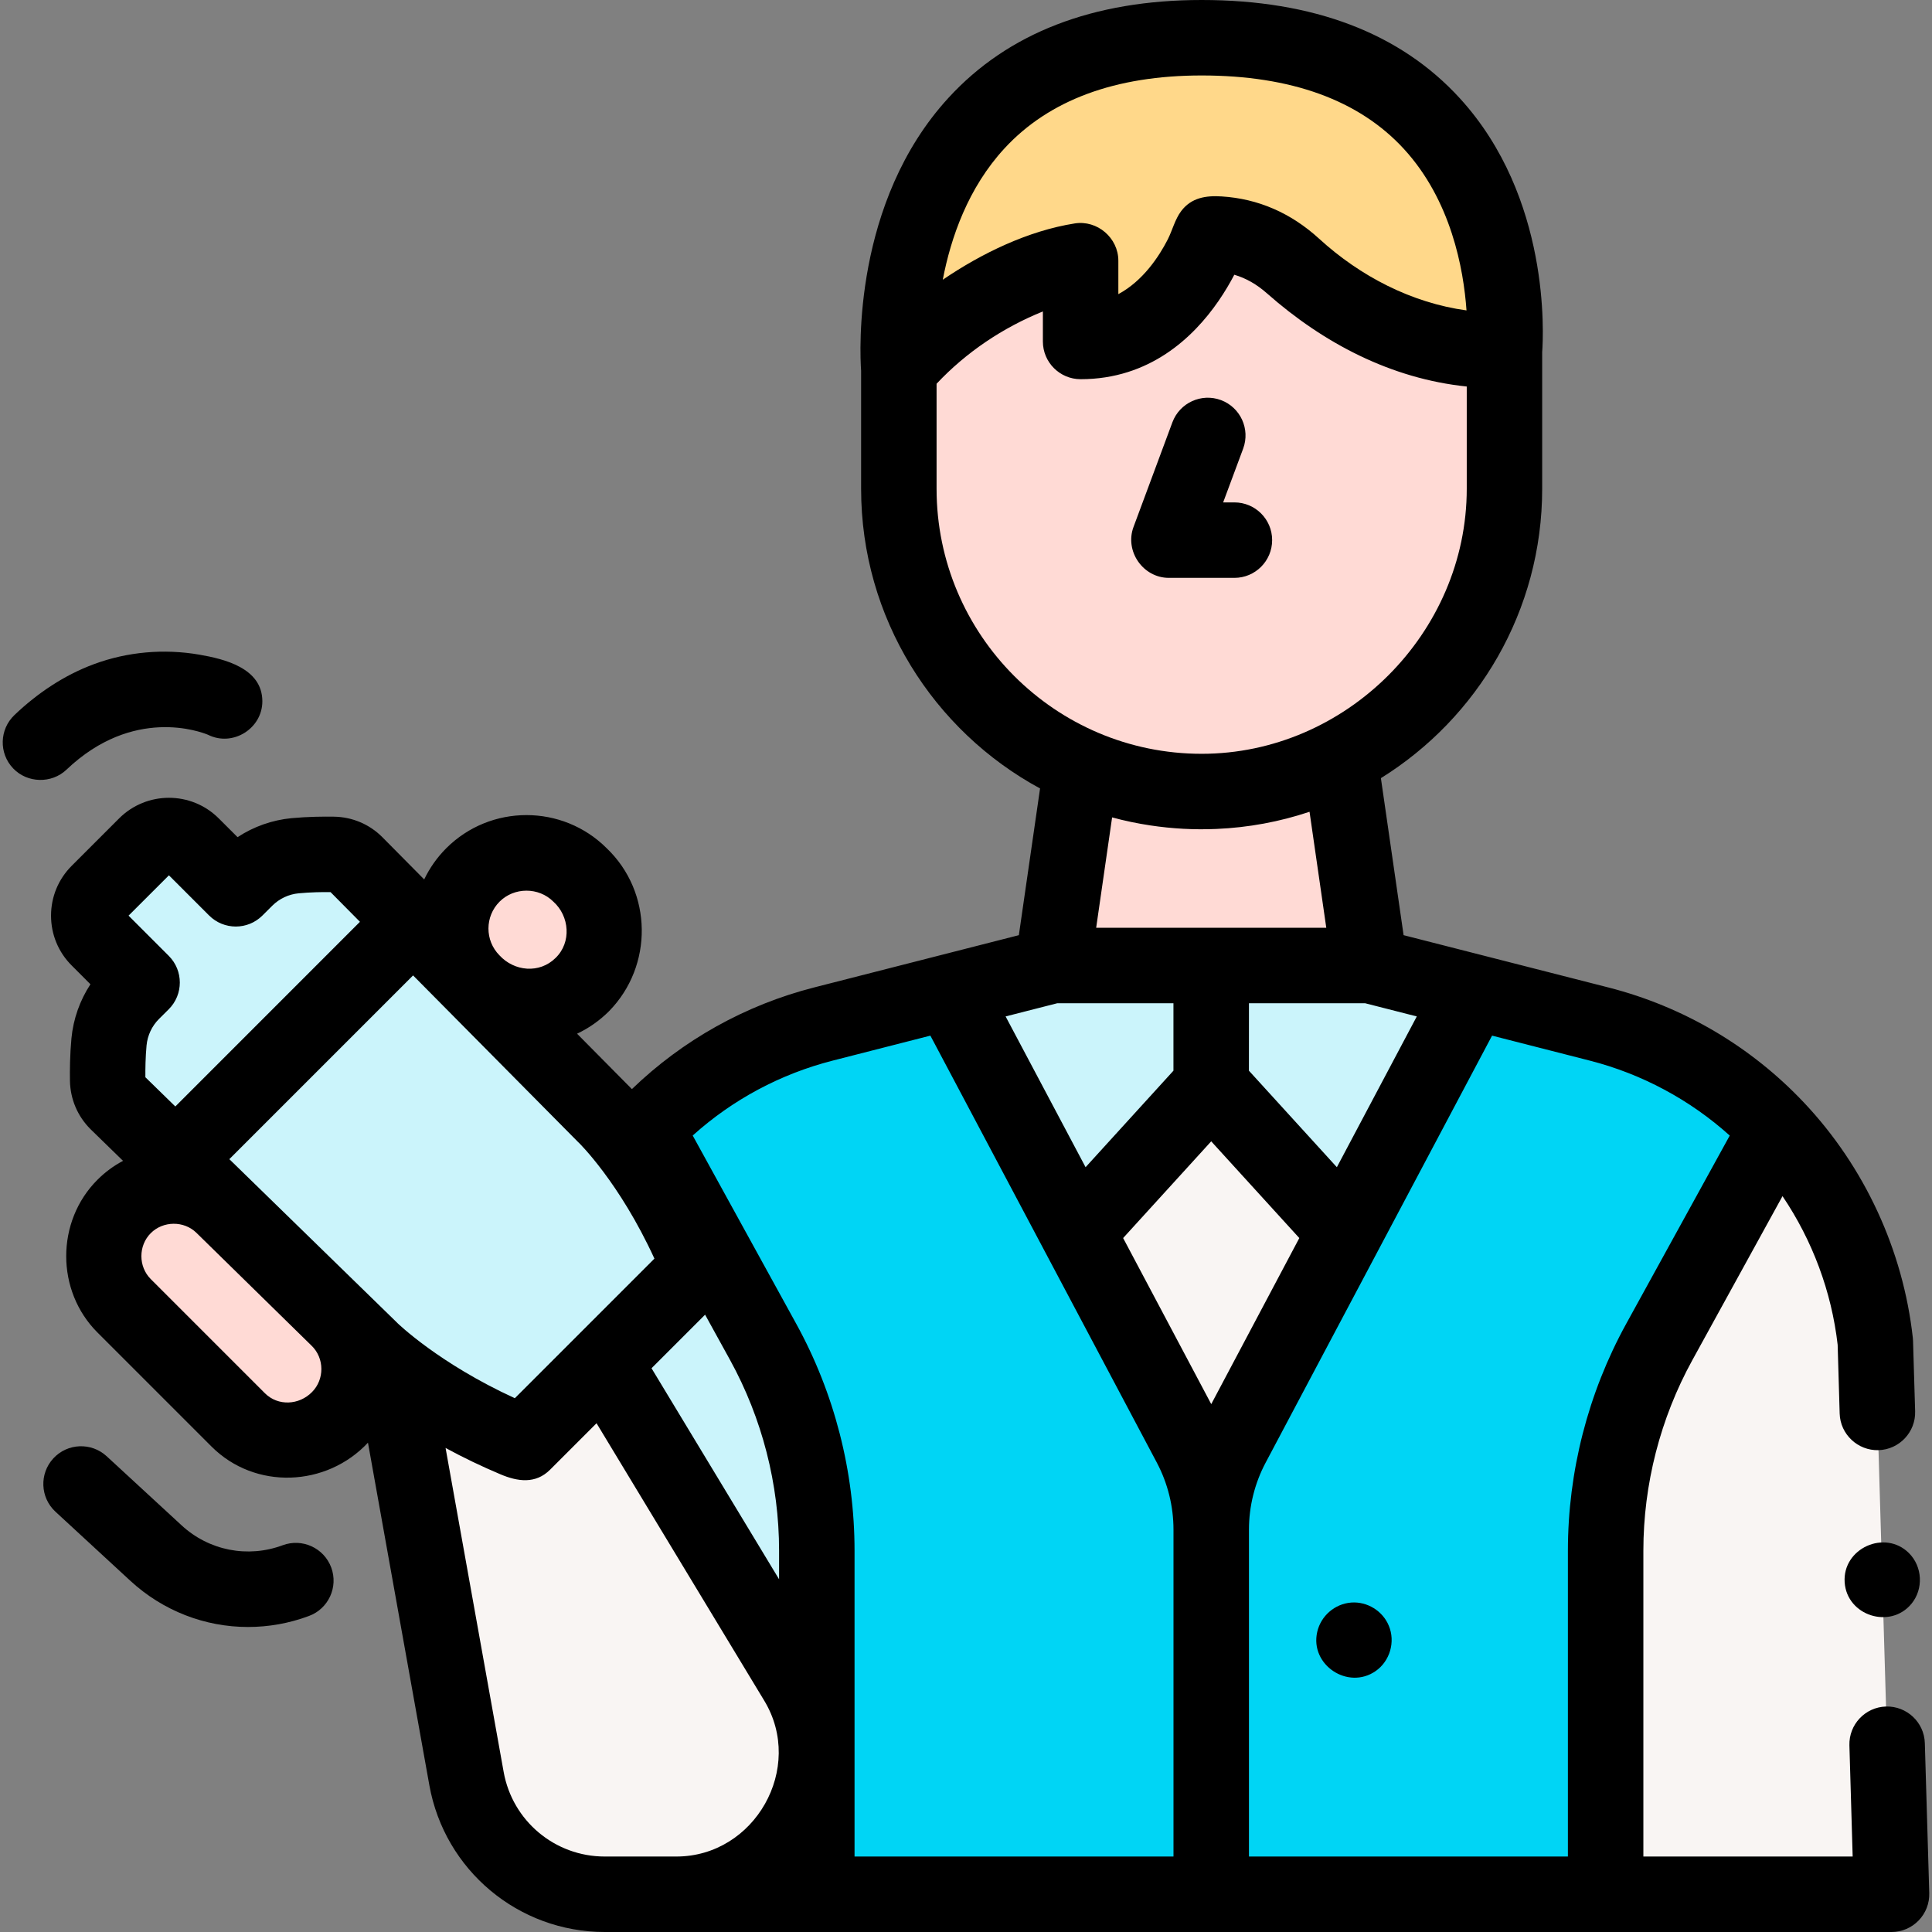
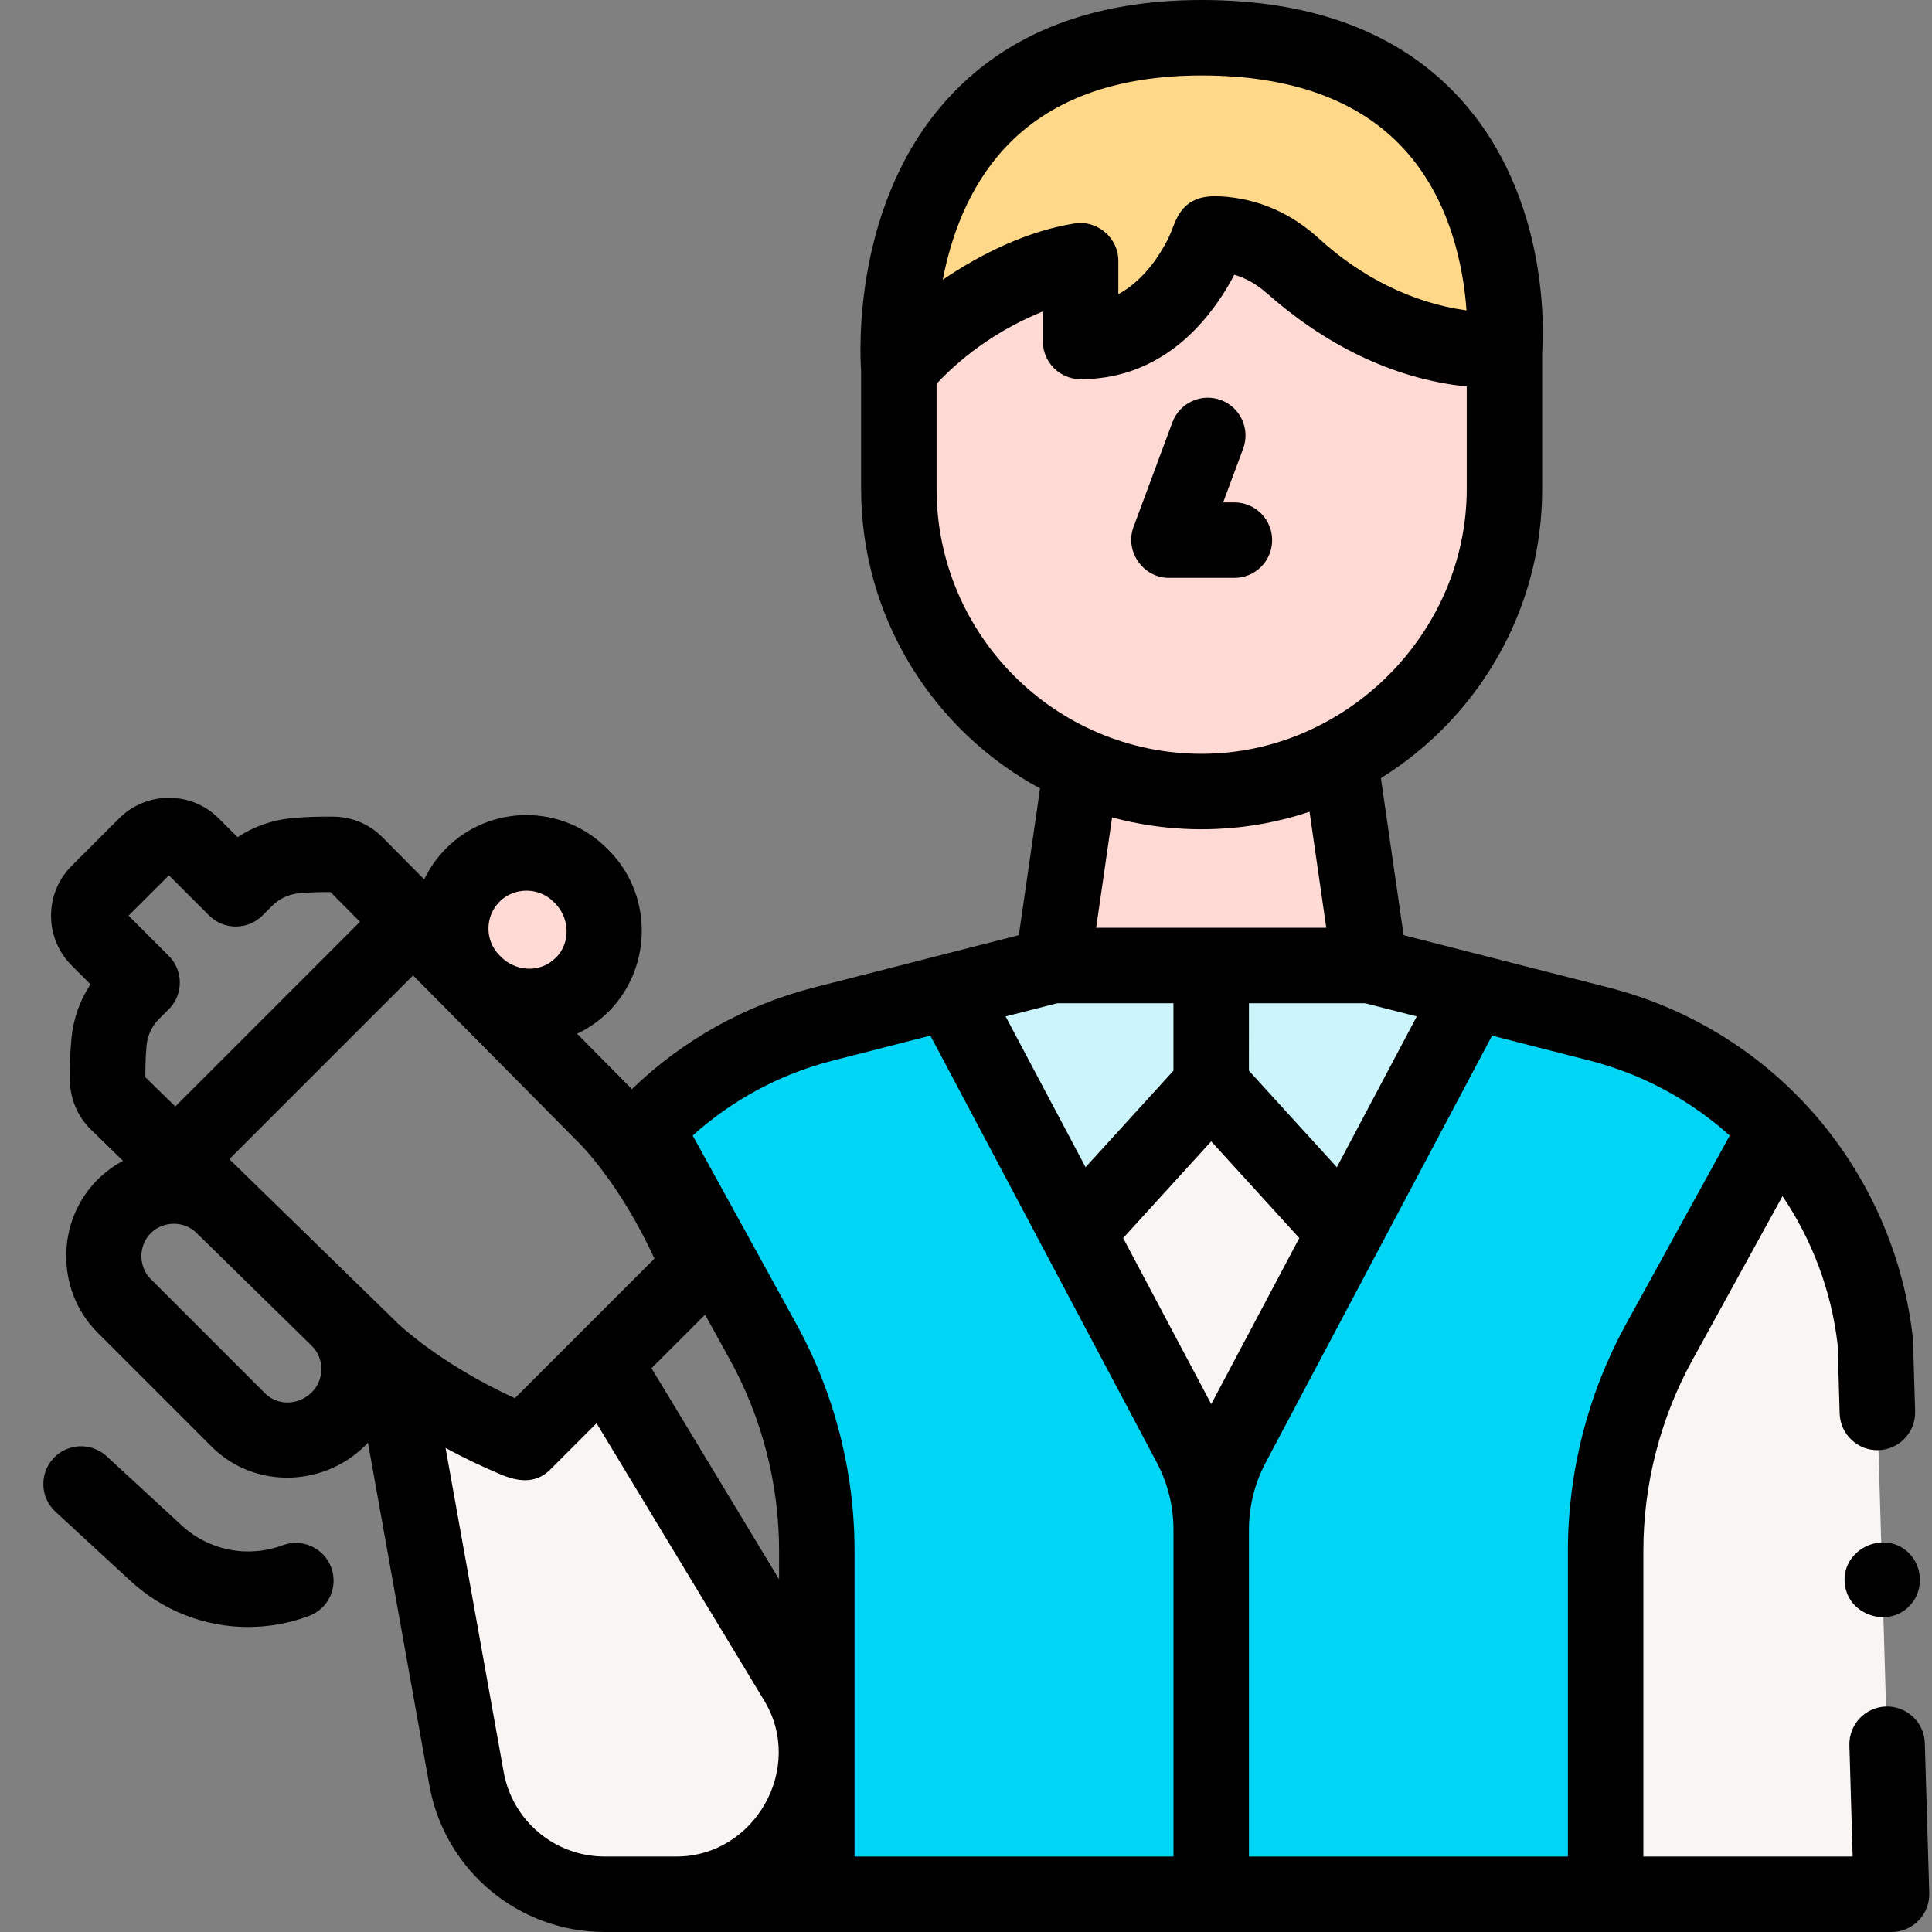
<svg xmlns="http://www.w3.org/2000/svg" width="48" height="48" viewBox="0 0 48 48" fill="none">
  <rect x="0" y="0" width="48" height="48" fill="#808080" stroke="none" />
  <g clip-path="url(#clip0_153_1790)">
    <path d="M46.995 47.062H20.294L20.294 38.528C20.294 36.714 19.835 34.93 18.961 33.34L16.046 28.04C17.24 26.773 18.771 25.872 20.458 25.441L26.151 23.988H34.034L39.727 25.441C41.415 25.872 42.945 26.773 44.14 28.04C45.513 29.494 46.373 31.357 46.592 33.345L46.995 47.062Z" fill="#F9F5F3" />
    <path d="M20.294 43.573C20.294 45.474 18.704 47.062 16.803 47.062H15.025C13.335 47.062 11.888 45.852 11.59 44.188L9.765 34.007C10.368 34.48 11.46 35.226 13.004 35.851L15.005 33.851L19.79 41.768C20.12 42.313 20.294 42.937 20.294 43.573Z" fill="#F9F5F3" />
    <path d="M30.093 38.002V47.062H20.294L20.294 38.528C20.293 36.714 19.835 34.93 18.961 33.34L16.045 28.04C17.24 26.773 18.771 25.872 20.458 25.441L23.597 24.64L29.57 35.901C29.913 36.548 30.093 37.268 30.093 38.002Z" fill="#00D5F5" />
    <path d="M44.14 28.04L41.224 33.34C40.35 34.93 39.892 36.714 39.892 38.528V47.062H30.093V38.002C30.093 37.269 30.272 36.548 30.615 35.901L36.587 24.64L39.727 25.441C41.415 25.872 42.945 26.773 44.14 28.04Z" fill="#00D5F5" />
-     <path d="M20.294 38.528V43.573C20.294 42.937 20.12 42.313 19.79 41.768L15.005 33.851L17.372 31.482C16.796 30.057 16.108 29.026 15.628 28.407L16.045 28.04L18.961 33.34C19.835 34.93 20.294 36.714 20.294 38.528Z" fill="#CBF4FB" />
    <path d="M30.092 23.988L30.091 26.964L26.766 30.615L23.597 24.64L26.151 23.988H30.092Z" fill="#CBF4FB" />
    <path d="M30.092 23.988L30.091 26.964L33.418 30.615L36.587 24.64L34.033 23.988H30.092Z" fill="#CBF4FB" />
-     <path d="M8.835 21.461C8.689 21.315 8.492 21.231 8.285 21.228C8.042 21.224 7.692 21.227 7.332 21.261C6.867 21.305 6.432 21.509 6.102 21.839L5.858 22.082L4.772 20.996C4.454 20.678 3.939 20.678 3.622 20.996L2.443 22.174C2.126 22.492 2.126 23.007 2.443 23.324L3.53 24.411L3.286 24.654C2.956 24.984 2.752 25.419 2.708 25.884C2.674 26.244 2.671 26.594 2.675 26.837C2.678 27.044 2.762 27.241 2.908 27.388L9.213 33.535C9.213 33.535 10.527 34.849 13.004 35.851L17.372 31.482C16.37 29.005 15.032 27.717 15.032 27.717L8.835 21.461Z" fill="#CBF4FB" />
    <path d="M37.378 8.793V12.143C37.378 16.298 34.009 19.666 29.855 19.666C25.699 19.666 22.331 16.298 22.331 12.143V9.176C24.288 6.88 26.848 6.477 26.848 6.477V8.483C29.208 8.483 30.093 5.809 30.093 5.809C30.966 5.809 31.638 6.163 32.143 6.625C33.58 7.937 35.363 8.707 37.234 8.707H37.377C37.378 8.735 37.378 8.764 37.378 8.793Z" fill="#FFDAD5" />
    <path d="M34.034 23.988H26.151L26.865 19.049C27.781 19.446 28.792 19.666 29.855 19.666C31.092 19.666 32.26 19.367 33.289 18.837L34.034 23.988Z" fill="#FFDAD5" />
-     <path d="M8.414 35.248C7.743 35.944 6.603 35.962 5.917 35.276L3.083 32.442C2.402 31.761 2.402 30.655 3.083 29.974C3.759 29.299 4.852 29.291 5.536 29.958L8.398 32.765C9.094 33.444 9.102 34.561 8.414 35.248Z" fill="#FFDAD5" />
    <path d="M14.469 24.459C13.697 25.207 12.481 25.172 11.742 24.394C11.013 23.658 11.016 22.471 11.749 21.738C12.484 21.003 13.676 21.003 14.411 21.738C15.173 22.469 15.228 23.701 14.469 24.459Z" fill="#FFDAD5" />
    <path d="M30.092 5.809C30.092 5.809 29.209 8.484 26.848 8.484V6.477C26.848 6.477 24.288 6.88 22.331 9.175C22.331 9.175 21.625 0.938 29.855 0.938C38.084 0.938 37.378 8.706 37.378 8.706H37.234C35.364 8.706 33.58 7.937 32.143 6.625C31.638 6.163 30.966 5.809 30.092 5.809Z" fill="#FFD88A" />
    <path d="M30.668 14.357C31.186 14.357 31.606 13.937 31.606 13.419C31.606 12.901 31.186 12.482 30.668 12.482H30.389L30.886 11.146C31.066 10.66 30.819 10.121 30.334 9.94C29.849 9.76 29.309 10.007 29.128 10.492L28.162 13.092C27.938 13.695 28.399 14.357 29.04 14.357H30.668Z" fill="black" />
    <path d="M47.822 43.307C47.807 42.79 47.373 42.384 46.858 42.398C46.34 42.413 45.933 42.845 45.948 43.363L46.029 46.125H40.829V38.528C40.829 36.877 41.25 35.239 42.046 33.792L44.286 29.718C45.028 30.816 45.505 32.09 45.656 33.411L45.706 35.119C45.721 35.636 46.157 36.043 46.671 36.029C47.188 36.013 47.596 35.581 47.581 35.064L47.529 33.317C47.528 33.292 47.527 33.267 47.524 33.242C47.284 31.064 46.324 28.988 44.822 27.397C43.504 25.999 41.823 25.009 39.959 24.533L34.872 23.234L34.308 19.333C36.712 17.839 38.315 15.175 38.315 12.143V8.793C38.315 8.778 38.315 8.764 38.315 8.749C38.347 8.321 38.521 4.907 36.272 2.445C34.791 0.822 32.632 0 29.855 0C27.161 0 25.045 0.817 23.567 2.428C21.184 5.023 21.361 8.747 21.394 9.212V12.143C21.394 15.356 23.195 18.157 25.84 19.589L25.313 23.234L20.226 24.533C18.517 24.97 16.962 25.84 15.7 27.058C15.698 27.056 15.695 27.053 15.693 27.052L14.337 25.682C14.628 25.545 14.897 25.357 15.132 25.122C16.234 23.998 16.216 22.167 15.074 21.075C13.975 19.976 12.185 19.976 11.086 21.075C10.855 21.307 10.673 21.569 10.539 21.849L9.501 20.801C9.5 20.8 9.499 20.799 9.498 20.798C9.179 20.478 8.753 20.298 8.301 20.29C8.044 20.286 7.652 20.289 7.244 20.327C6.763 20.373 6.301 20.537 5.902 20.799L5.435 20.333C4.752 19.65 3.642 19.651 2.959 20.333L1.781 21.511C1.45 21.842 1.268 22.282 1.268 22.749C1.268 23.217 1.45 23.657 1.781 23.987L2.247 24.454C1.985 24.853 1.821 25.315 1.775 25.796C1.737 26.203 1.734 26.595 1.738 26.853C1.746 27.305 1.926 27.731 2.246 28.051C2.249 28.053 2.252 28.056 2.254 28.059L3.057 28.841C2.827 28.962 2.613 29.119 2.421 29.311C1.387 30.345 1.386 32.071 2.421 33.105L5.255 35.939C6.337 37.021 8.11 36.947 9.142 35.843L10.667 44.353C11.046 46.466 12.879 48 15.025 48H46.995C47.248 48 47.491 47.897 47.667 47.715C47.844 47.533 47.939 47.288 47.932 47.035L47.822 43.307ZM30.093 34.885L27.904 30.759L30.092 28.356L32.281 30.759L30.093 34.885ZM33.214 28.999L31.029 26.601L31.03 24.925H33.915L35.2 25.253L33.214 28.999ZM29.154 24.925V26.601L26.971 28.999L24.984 25.253L26.269 24.925H29.154ZM24.956 3.687C26.065 2.484 27.713 1.875 29.855 1.875C32.077 1.875 33.767 2.489 34.878 3.699C36.054 4.979 36.362 6.682 36.435 7.712C35.065 7.524 33.791 6.861 32.776 5.933C32.071 5.289 31.255 4.936 30.35 4.88C29.961 4.855 29.599 4.911 29.348 5.242C29.192 5.447 29.127 5.724 29.011 5.952C28.798 6.367 28.402 6.976 27.785 7.308V6.477C27.785 5.911 27.262 5.462 26.702 5.551C25.541 5.734 24.385 6.295 23.423 6.95C23.623 5.905 24.052 4.666 24.956 3.687ZM23.269 12.143V9.534C24.003 8.752 24.916 8.14 25.91 7.738V8.484C25.91 9.001 26.33 9.421 26.848 9.421C28.557 9.421 29.645 8.39 30.274 7.477C30.433 7.246 30.563 7.023 30.666 6.826C30.956 6.911 31.224 7.064 31.477 7.288C32.88 8.526 34.56 9.408 36.441 9.603V12.143C36.441 15.728 33.439 18.728 29.855 18.728C26.223 18.728 23.269 15.774 23.269 12.143ZM28.578 20.507C29.12 20.589 29.671 20.619 30.219 20.595C31.021 20.561 31.794 20.415 32.524 20.172C32.527 20.17 32.531 20.169 32.535 20.168L32.951 23.05H27.234L27.63 20.308C27.942 20.393 28.259 20.459 28.578 20.507ZM19.356 39.237L16.187 33.994L17.518 32.663L18.14 33.792C18.935 35.239 19.356 36.877 19.356 38.528L19.356 39.237ZM14.382 28.392C14.393 28.403 15.389 29.375 16.259 31.27L12.791 34.738C10.905 33.874 9.885 32.881 9.876 32.873C9.874 32.87 9.871 32.867 9.868 32.864L5.698 28.799L10.263 24.234L14.366 28.377C14.371 28.382 14.377 28.387 14.382 28.392ZM12.412 22.401C12.775 22.038 13.384 22.037 13.748 22.401C14.15 22.762 14.203 23.413 13.803 23.8C13.402 24.196 12.776 24.135 12.409 23.735C12.043 23.366 12.045 22.768 12.412 22.401ZM4.197 21.747L5.195 22.745C5.562 23.111 6.155 23.111 6.521 22.745L6.765 22.502C6.94 22.327 7.173 22.217 7.421 22.194C7.715 22.166 8.005 22.162 8.212 22.164L8.943 22.902L4.356 27.49L3.612 26.764C3.61 26.556 3.614 26.266 3.641 25.973C3.665 25.725 3.774 25.492 3.949 25.317L4.193 25.074C4.559 24.708 4.559 24.114 4.193 23.748L3.194 22.749L4.197 21.747ZM7.751 34.586C7.434 34.909 6.909 34.942 6.581 34.614L3.746 31.779C3.435 31.468 3.435 30.948 3.746 30.637C4.052 30.331 4.569 30.325 4.879 30.628L7.744 33.436C8.062 33.746 8.065 34.271 7.751 34.586ZM12.513 44.022L11.07 35.974C11.513 36.215 11.969 36.433 12.434 36.629C12.861 36.81 13.306 36.875 13.667 36.514L14.821 35.36L18.988 42.253C20 43.925 18.752 46.125 16.803 46.125H15.025C13.787 46.125 12.731 45.241 12.513 44.022ZM21.231 43.577C21.231 43.575 21.231 43.573 21.231 43.57V38.528C21.231 36.561 20.73 34.611 19.782 32.889L17.21 28.212C18.199 27.321 19.39 26.682 20.69 26.35L23.115 25.73L28.742 36.34C29.012 36.85 29.155 37.425 29.155 38.002V46.125H21.231L21.231 43.577ZM31.03 46.125V38.002C31.03 37.425 31.173 36.85 31.444 36.34L37.07 25.73L39.495 26.35C40.784 26.679 41.986 27.322 42.975 28.213L40.403 32.888C39.455 34.611 38.954 36.562 38.954 38.528V46.125H31.03Z" fill="black" />
-     <path d="M34.505 40.392C34.354 40.023 33.968 39.785 33.571 39.815C33.162 39.846 32.816 40.147 32.726 40.545C32.539 41.364 33.492 41.996 34.179 41.516C34.532 41.269 34.672 40.791 34.505 40.392Z" fill="black" />
    <path d="M7.023 38.391C6.155 38.714 5.192 38.525 4.511 37.896L2.65 36.18C2.269 35.829 1.676 35.853 1.325 36.233C0.974 36.614 0.998 37.207 1.378 37.558L3.239 39.275C4.054 40.026 5.097 40.422 6.162 40.422C6.67 40.422 7.182 40.333 7.677 40.148C8.162 39.968 8.409 39.428 8.229 38.943C8.048 38.458 7.509 38.211 7.023 38.391Z" fill="black" />
    <path d="M47.428 38.587C46.832 37.991 45.774 38.467 45.83 39.312C45.885 40.142 46.962 40.486 47.49 39.845C47.792 39.478 47.764 38.923 47.428 38.587Z" fill="black" />
-     <path d="M5.963 16.572C5.653 16.402 5.267 16.319 4.948 16.264C4.075 16.114 3.17 16.192 2.338 16.499C1.596 16.773 0.93 17.221 0.359 17.765C-0.016 18.122 -0.031 18.715 0.326 19.09C0.679 19.46 1.282 19.474 1.652 19.122C3.311 17.542 4.992 18.182 5.17 18.256C5.78 18.561 6.518 18.103 6.518 17.423C6.517 17.009 6.281 16.746 5.963 16.572Z" fill="black" />
  </g>
  <defs>
    <clipPath id="clip0_153_1790">
      <rect width="48" height="48" fill="white" />
    </clipPath>
  </defs>
</svg>